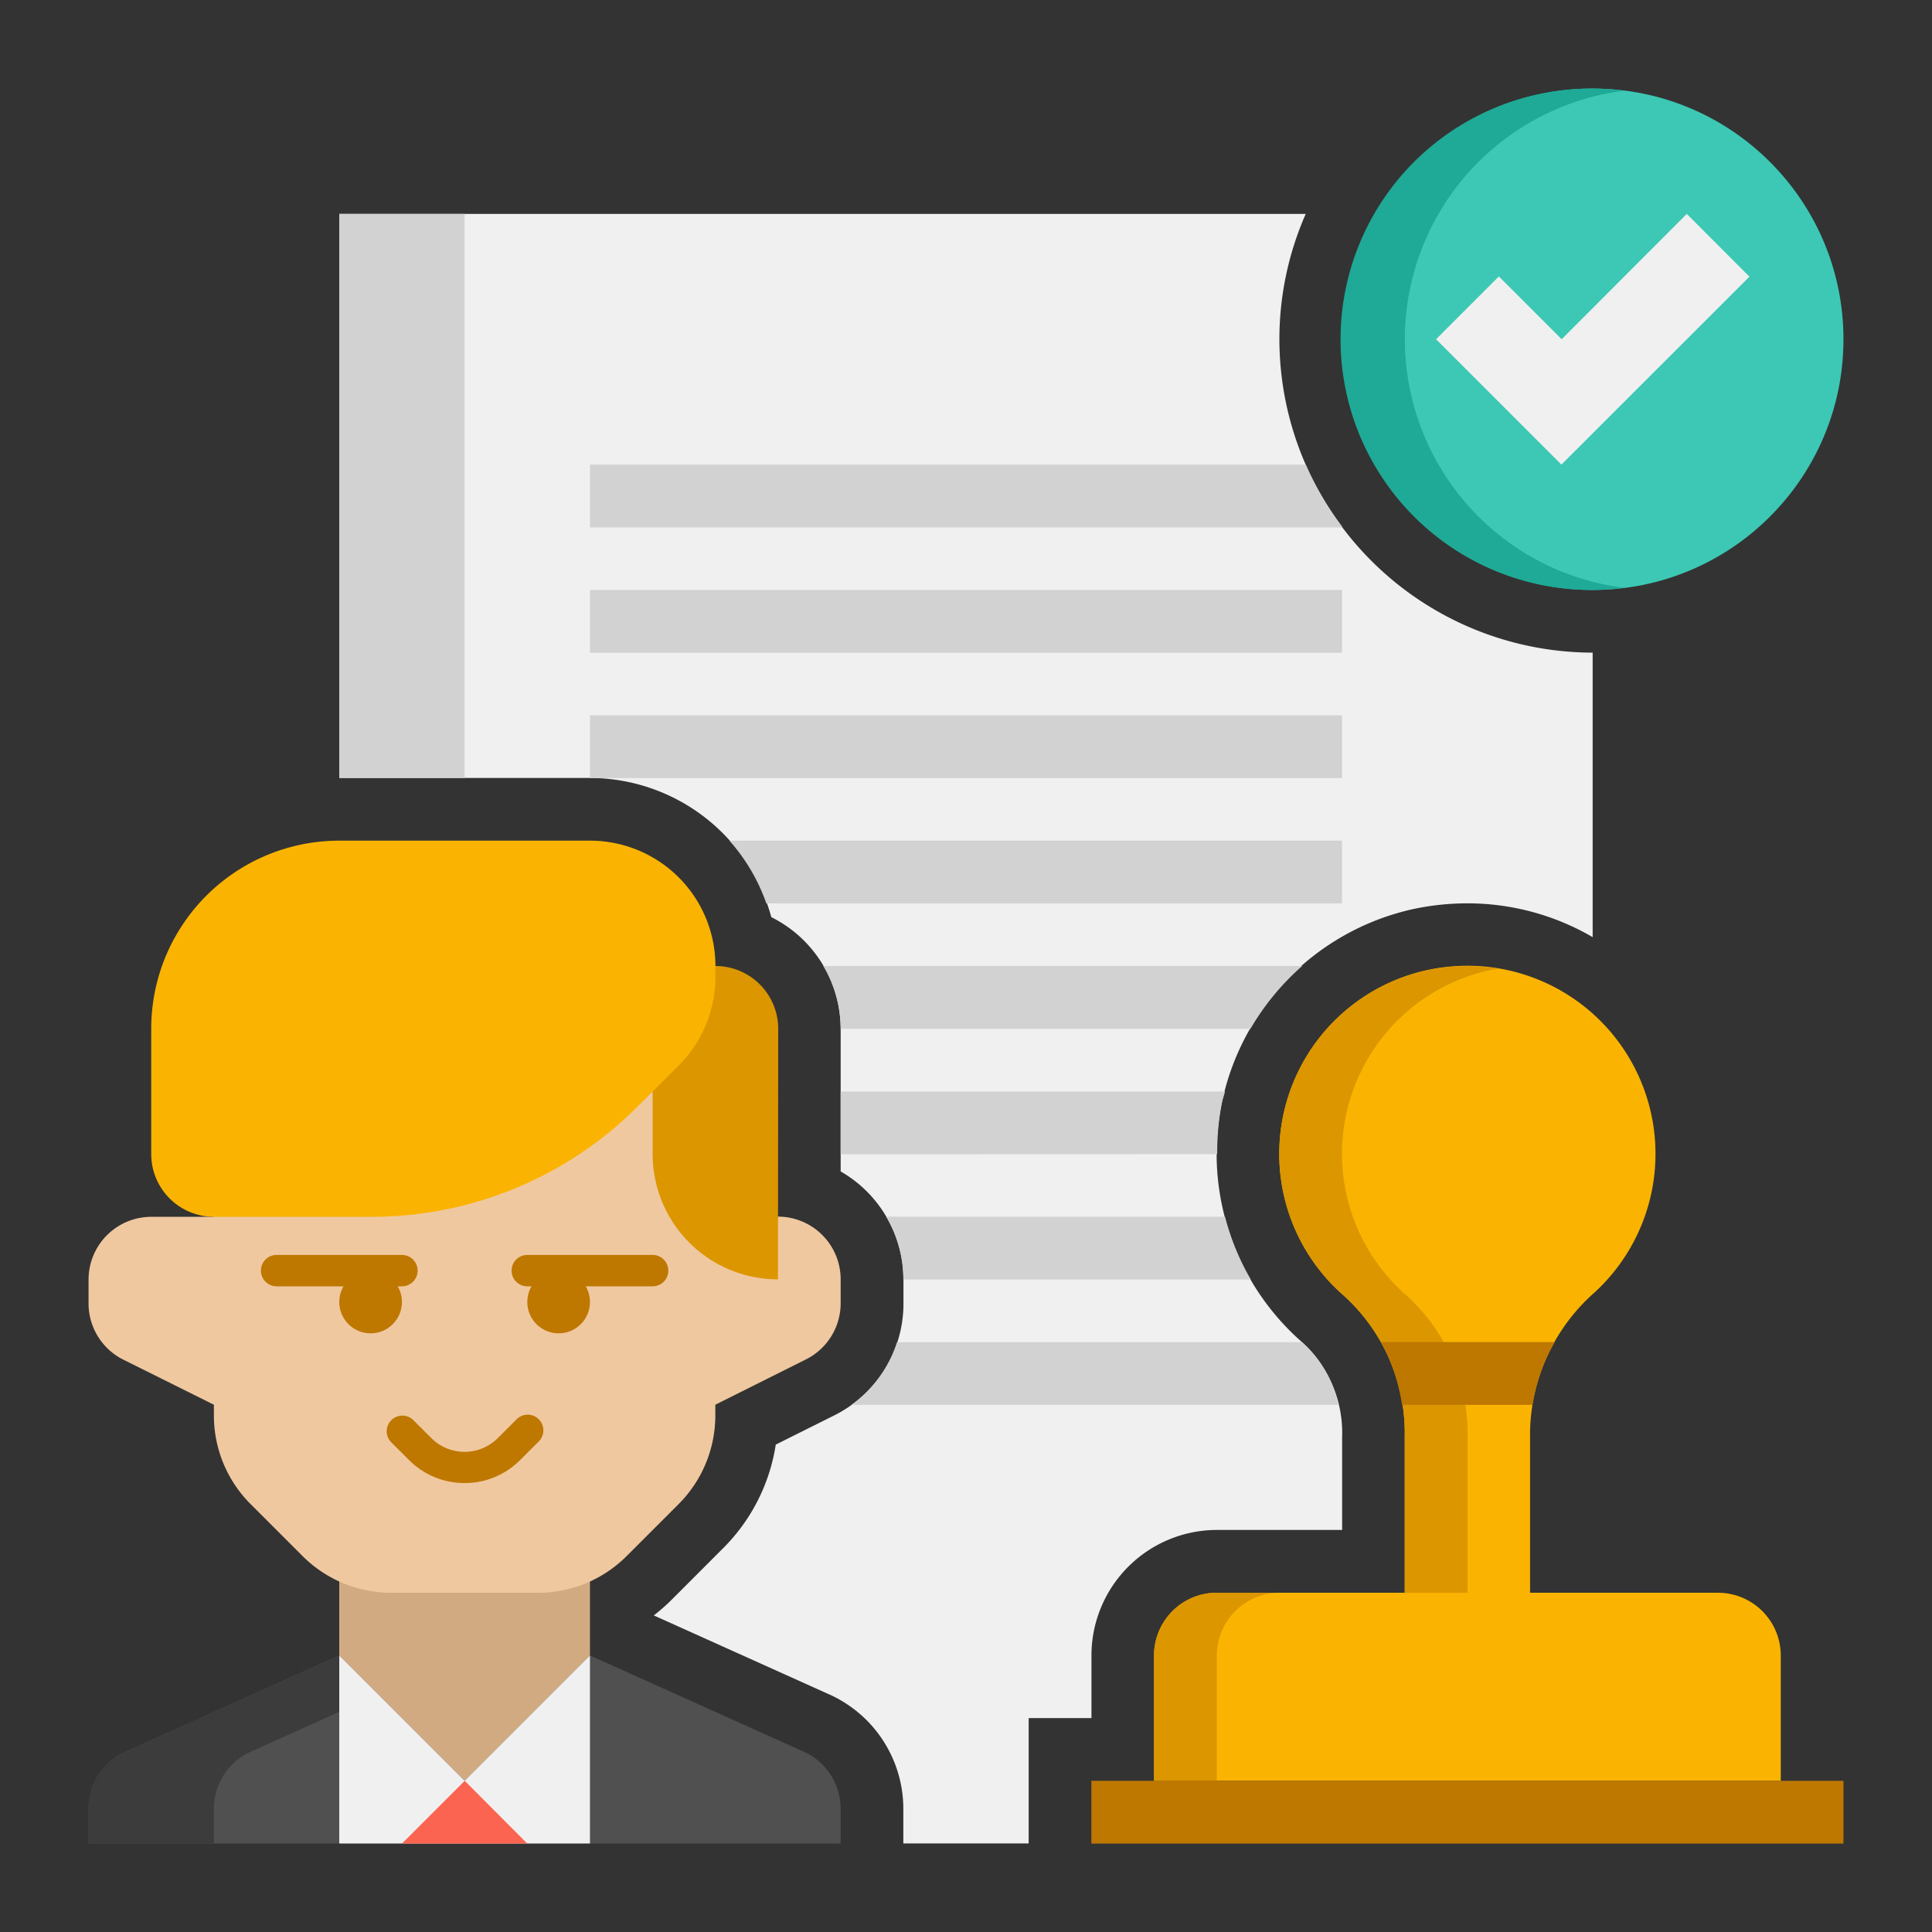
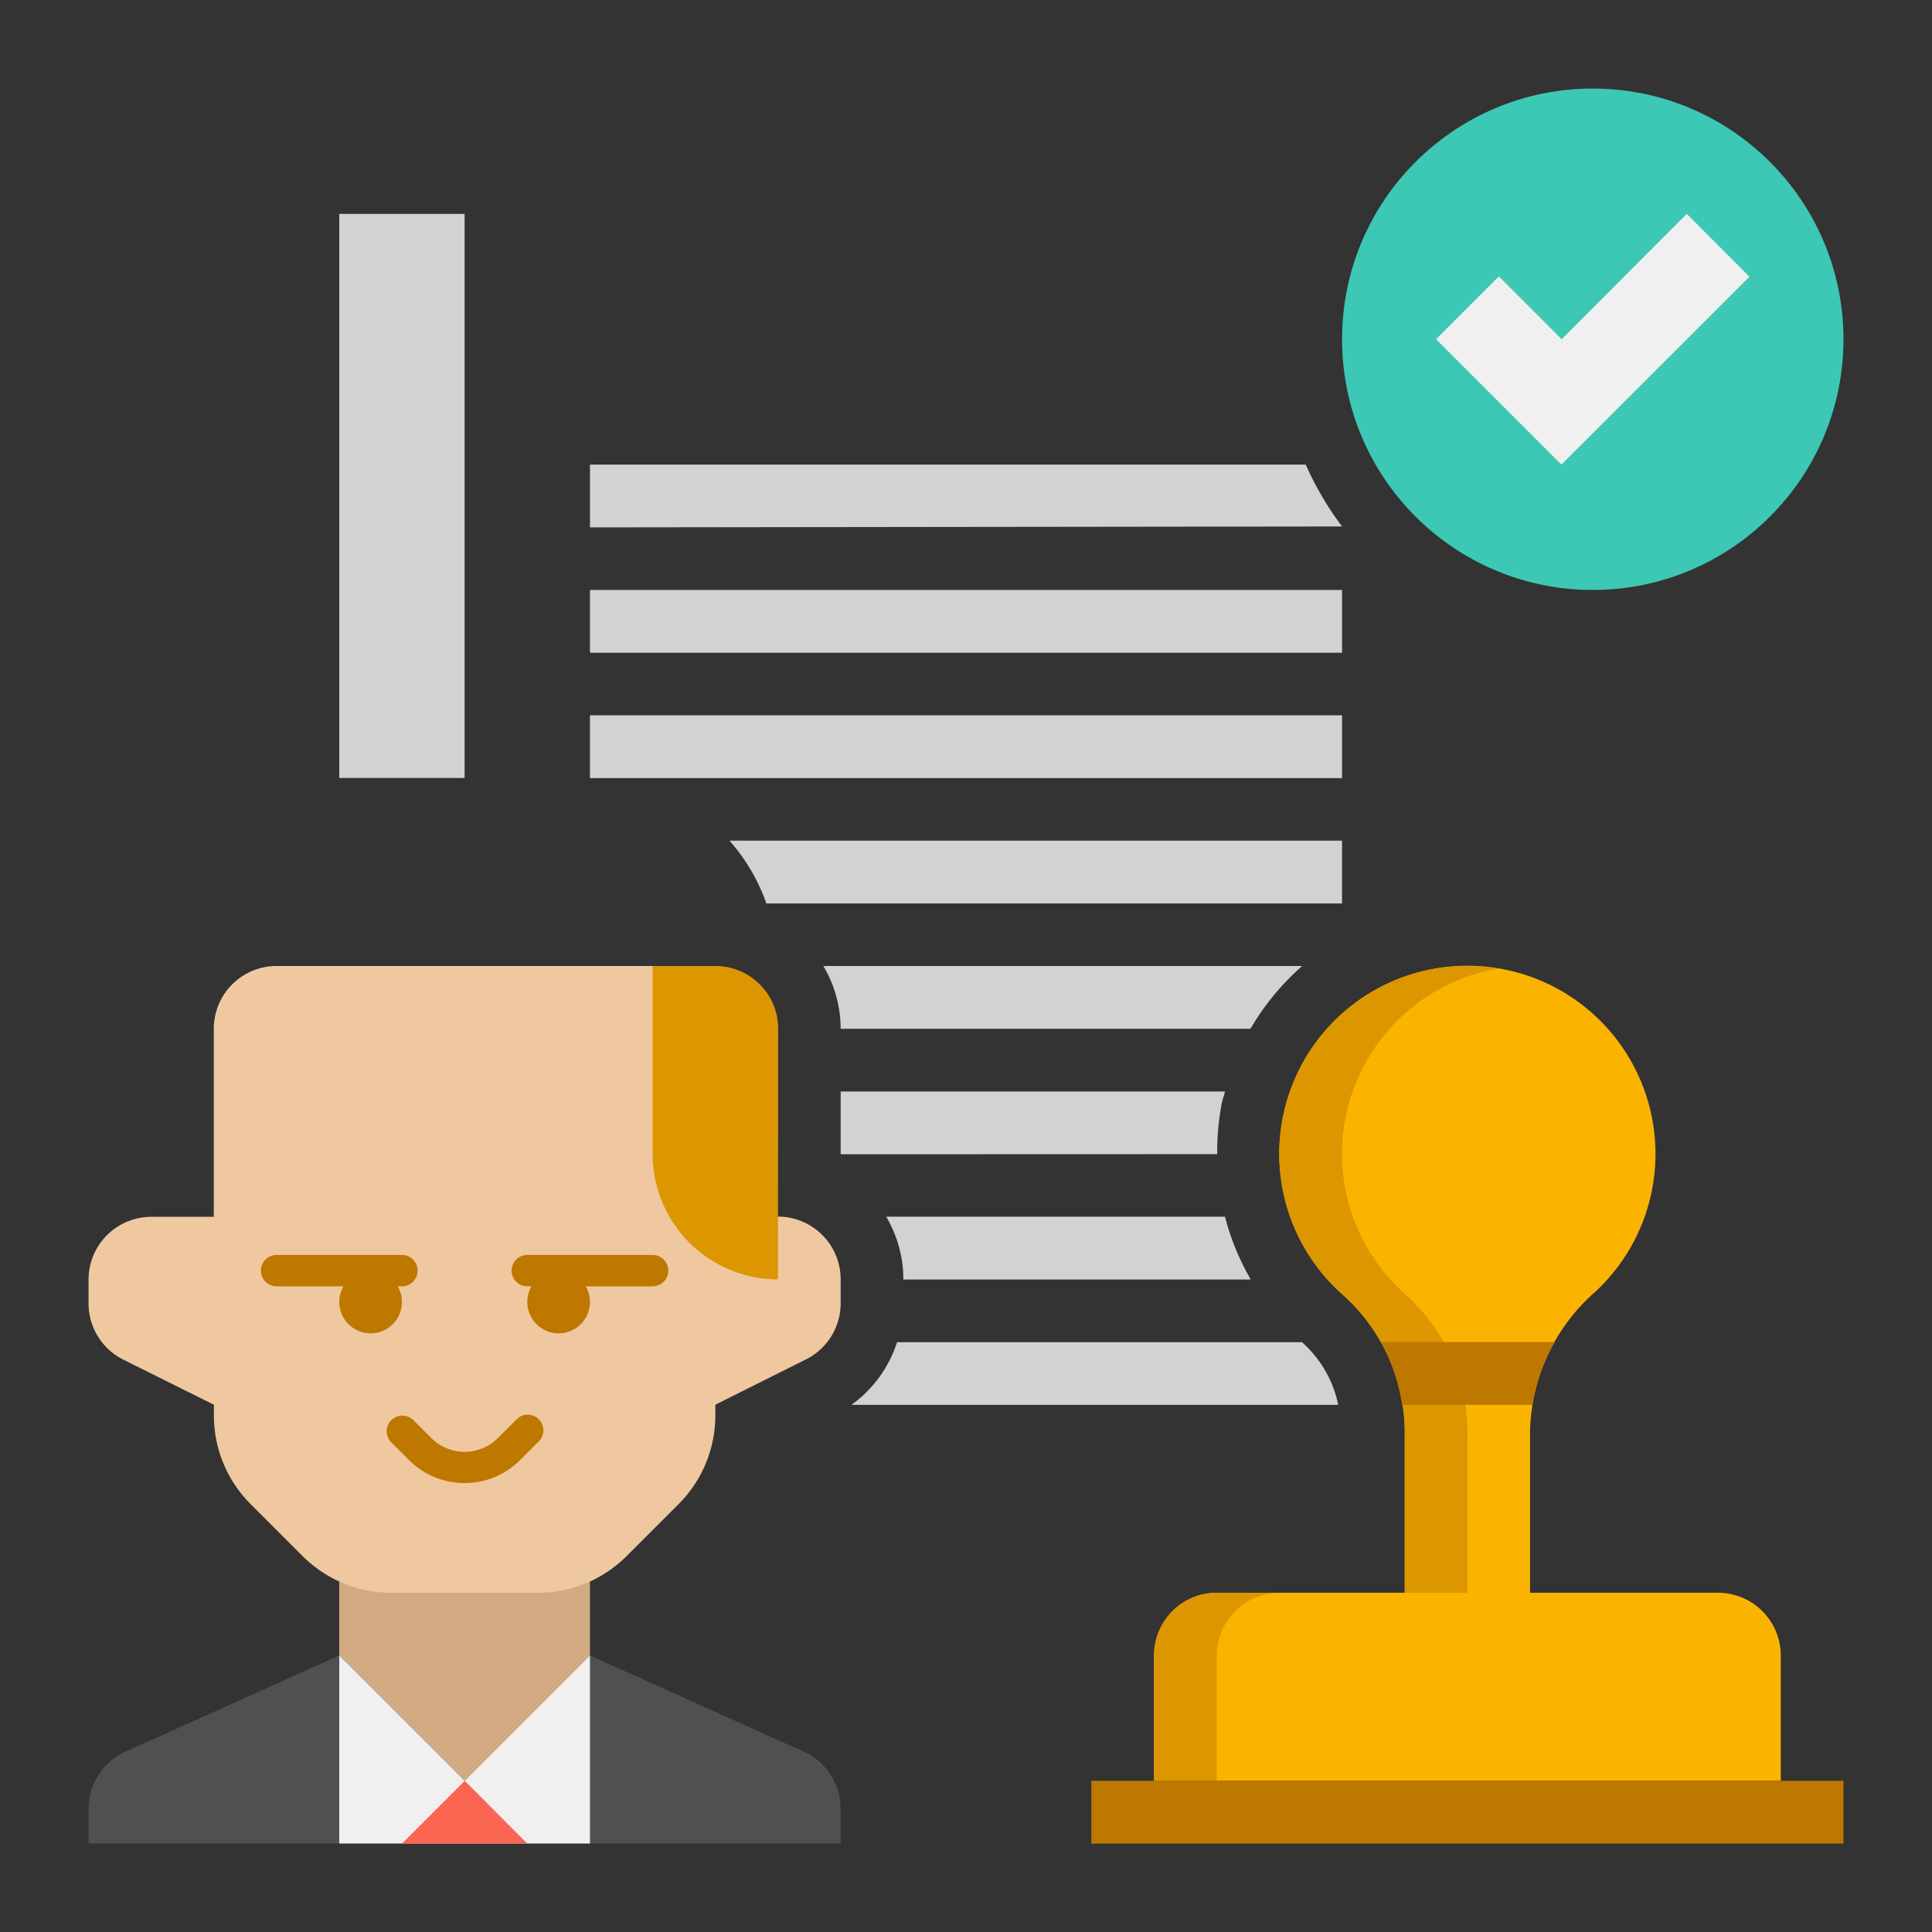
<svg xmlns="http://www.w3.org/2000/svg" width="80" height="80" viewBox="0 0 80 80">
  <rect x="0" y="0" width="80" height="80" fill="#333333" stroke="none" />
  <g transform="translate(-1395 -233)">
    <rect width="80" height="80" transform="translate(1395 233)" fill="none" />
    <g transform="translate(1394.667 232.667)">
      <g transform="translate(4 4)">
        <g transform="translate(10.381 5.19)">
-           <path d="M50.929,13.19A12.885,12.885,0,0,1,52.02,8H12V31.357H22.381A7.792,7.792,0,0,1,29.89,37.12a5.176,5.176,0,0,1,2.872,4.618V47.65a5.174,5.174,0,0,1,2.6,4.469v.991a5.165,5.165,0,0,1-2.869,4.643L30.075,58.96a7.713,7.713,0,0,1-2.189,4.3l-2.148,2.15a7.7,7.7,0,0,1-.714.624l7.369,3.318a5.2,5.2,0,0,1,2.964,4.687v1.436h5.19v-5.19h2.6v-2.6a5.2,5.2,0,0,1,5.19-5.19h5.19V58.644a5.08,5.08,0,0,0-1.61-3.881A10.375,10.375,0,0,1,56.5,36.779a10.828,10.828,0,0,1,2.211-.231,10.3,10.3,0,0,1,5.19,1.4V26.167A12.991,12.991,0,0,1,50.929,13.19Z" transform="translate(-12 -8)" fill="#f0f0f0" />
-         </g>
+           </g>
        <g transform="translate(51.905 0)">
          <circle cx="10.381" cy="10.381" r="10.381" fill="#3cc8b4" />
        </g>
        <g transform="translate(51.905)">
-           <path d="M46.6,14.381A10.377,10.377,0,0,1,55.679,4.09a10.381,10.381,0,1,0,0,20.583A10.377,10.377,0,0,1,46.6,14.381Z" transform="translate(-44 -4)" fill="#1eaa96" />
-         </g>
+           </g>
        <g transform="translate(55.798 5.19)">
          <path d="M59.976,10.6,52.19,18.381,47,13.19l2.6-2.6,2.6,2.6L57.381,8Z" transform="translate(-47 -8)" fill="#f0f0f0" />
        </g>
        <g transform="translate(20.762 15.571)">
-           <path d="M51.143,18.562A12.941,12.941,0,0,1,49.639,16H20v2.6H51.143Z" transform="translate(-20 -16)" fill="#d2d2d2" />
+           <path d="M51.143,18.562A12.941,12.941,0,0,1,49.639,16H20v2.6Z" transform="translate(-20 -16)" fill="#d2d2d2" />
        </g>
        <g transform="translate(20.762 20.762)">
          <path d="M20,20H51.143v2.6H20Z" transform="translate(-20 -20)" fill="#d2d2d2" />
        </g>
        <g transform="translate(20.762 25.952)">
          <path d="M20,24H51.143v2.6H20Z" transform="translate(-20 -24)" fill="#d2d2d2" />
        </g>
        <g transform="translate(44.119 36.334)">
          <path d="M61.357,57.952H53.571V51.241A7.875,7.875,0,0,1,56.26,45.5a7.789,7.789,0,1,0-10.385.165A7.688,7.688,0,0,1,48.381,51.5v6.45H40.6a2.6,2.6,0,0,0-2.6,2.6v5.19H63.952v-5.19A2.6,2.6,0,0,0,61.357,57.952Z" transform="translate(-38 -32)" fill="#fab400" />
        </g>
        <g transform="translate(44.119 62.286)">
          <path d="M43.19,52H40.6A2.6,2.6,0,0,0,38,54.6v5.19h2.6V54.6A2.6,2.6,0,0,1,43.19,52Z" transform="translate(-38 -52)" fill="#dc9600" />
        </g>
        <g transform="translate(49.31 36.338)">
          <path d="M44.685,45.658A7.688,7.688,0,0,1,47.19,51.5v6.452h2.6V51.5a7.688,7.688,0,0,0-2.506-5.842A7.781,7.781,0,0,1,50.7,32.174c.13-.027.256-.038.384-.058a8,8,0,0,0-2.979.058,7.781,7.781,0,0,0-3.421,13.484Z" transform="translate(-42 -32.003)" fill="#dc9600" />
        </g>
        <g transform="translate(41.524 70.072)">
          <path d="M36,58H67.143v2.6H36Z" transform="translate(-36 -58)" fill="#be7800" />
        </g>
        <g transform="translate(53.526 51.905)">
          <path d="M52.437,44H45.249a7.969,7.969,0,0,1,.862,2.6h5.4A7.463,7.463,0,0,1,52.437,44Z" transform="translate(-45.249 -44)" fill="#be7800" />
        </g>
        <g transform="translate(0 64.881)">
          <path d="M35.143,61.786V60.349a2.6,2.6,0,0,0-1.435-2.321L24.762,54l-5.19,5.19L14.381,54,5.435,58.028A2.6,2.6,0,0,0,4,60.349v1.436Z" transform="translate(-4 -54)" fill="#505050" />
        </g>
        <g transform="translate(0 64.881)">
-           <path d="M9.19,60.349a2.6,2.6,0,0,1,1.435-2.321l5.367-2.416L14.381,54,5.435,58.028A2.6,2.6,0,0,0,4,60.349v1.436H9.19Z" transform="translate(-4 -54)" fill="#3c3c3c" />
-         </g>
+           </g>
        <g transform="translate(10.381 59.691)">
          <path d="M12,55.19V50H22.381v5.19l-5.19,5.19Z" transform="translate(-12 -50)" fill="#d2aa82" />
        </g>
        <g transform="translate(0 36.333)">
          <path d="M32.548,42.381h-2.6V34.6a2.6,2.6,0,0,0-2.6-2.6H11.786a2.6,2.6,0,0,0-2.6,2.6v7.786H6.6a2.6,2.6,0,0,0-2.6,2.6v.991a2.6,2.6,0,0,0,1.435,2.321L9.19,50.167v.445a5.184,5.184,0,0,0,1.521,3.67l2.15,2.15a5.192,5.192,0,0,0,3.67,1.521h6.081a5.184,5.184,0,0,0,3.67-1.521l2.15-2.15a5.192,5.192,0,0,0,1.521-3.67v-.445l3.755-1.878a2.6,2.6,0,0,0,1.435-2.321v-.991a2.6,2.6,0,0,0-2.6-2.6Z" transform="translate(-4 -32)" fill="#f0c8a0" />
        </g>
        <g transform="translate(23.357 36.333)">
          <path d="M27.19,44.976A5.191,5.191,0,0,1,22,39.786V32h2.6a2.6,2.6,0,0,1,2.6,2.6Z" transform="translate(-22 -32)" fill="#dc9600" />
        </g>
        <g transform="translate(26.539 31.143)">
          <path d="M49.818,28H24.452a7.777,7.777,0,0,1,1.527,2.6H49.818Z" transform="translate(-24.452 -28)" fill="#d2d2d2" />
        </g>
        <g transform="translate(30.425 36.333)">
          <path d="M45.134,34.6A10.472,10.472,0,0,1,47.276,32H27.447a5.085,5.085,0,0,1,.718,2.6Z" transform="translate(-27.447 -32)" fill="#d2d2d2" />
        </g>
        <g transform="translate(31.143 41.524)">
          <path d="M43.592,38.6a10.887,10.887,0,0,1,.188-2.107c.034-.167.095-.323.136-.488H28v2.6Z" transform="translate(-28 -36)" fill="#d2d2d2" />
        </g>
        <g transform="translate(33.028 46.714)">
          <path d="M44.55,42.6A10.2,10.2,0,0,1,43.483,40H29.453a5.079,5.079,0,0,1,.71,2.6Z" transform="translate(-29.453 -40)" fill="#d2d2d2" />
        </g>
        <g transform="translate(31.589 51.905)">
          <path d="M28.344,46.6H48.5a4.732,4.732,0,0,0-1.447-2.547c-.017-.016-.031-.032-.049-.048H30.232A5.126,5.126,0,0,1,28.344,46.6Z" transform="translate(-28.344 -44)" fill="#d2d2d2" />
        </g>
        <g transform="translate(10.381 5.19)">
          <path d="M12,8h5.19V31.357H12Z" transform="translate(-12 -8)" fill="#d2d2d2" />
        </g>
        <g transform="translate(2.595 31.143)">
-           <path d="M24.167,28H13.786A7.785,7.785,0,0,0,6,35.786v5.19a2.6,2.6,0,0,0,2.6,2.6h6.526a15.566,15.566,0,0,0,11.01-4.561l1.705-1.705a5.192,5.192,0,0,0,1.521-3.67V33.19A5.191,5.191,0,0,0,24.167,28Z" transform="translate(-6 -28)" fill="#fab400" />
-         </g>
+           </g>
        <g transform="translate(7.137 48.299)">
          <path d="M15.339,42.519h-5.19a.649.649,0,1,1,0-1.3h5.19a.649.649,0,0,1,0,1.3Z" transform="translate(-9.5 -41.221)" fill="#be7800" />
        </g>
        <g transform="translate(10.381 48.948)">
          <circle cx="1.298" cy="1.298" r="1.298" fill="#be7800" />
        </g>
        <g transform="translate(17.518 48.299)">
          <path d="M23.339,42.519h-5.19a.649.649,0,0,1,0-1.3h5.19a.649.649,0,0,1,0,1.3Z" transform="translate(-17.5 -41.221)" fill="#be7800" />
        </g>
        <g transform="translate(18.167 48.948)">
          <circle cx="1.298" cy="1.298" r="1.298" fill="#be7800" />
        </g>
        <g transform="translate(12.327 54.928)">
          <path d="M16.744,49.145A3.236,3.236,0,0,1,14.45,48.2l-.76-.759a.649.649,0,0,1,.917-.917l.76.759a1.948,1.948,0,0,0,2.752,0l.76-.759a.649.649,0,1,1,.917.917l-.76.759A3.233,3.233,0,0,1,16.744,49.145Z" transform="translate(-13.5 -46.33)" fill="#be7800" />
        </g>
        <g transform="translate(10.381 64.881)">
          <path d="M22.381,54l-5.19,5.19L12,54v7.786H22.381Z" transform="translate(-12 -54)" fill="#f0f0f0" />
        </g>
        <g transform="translate(12.976 70.072)">
          <path d="M16.6,58,14,60.6h5.19Z" transform="translate(-14 -58)" fill="#fa6450" />
        </g>
      </g>
    </g>
  </g>
</svg>